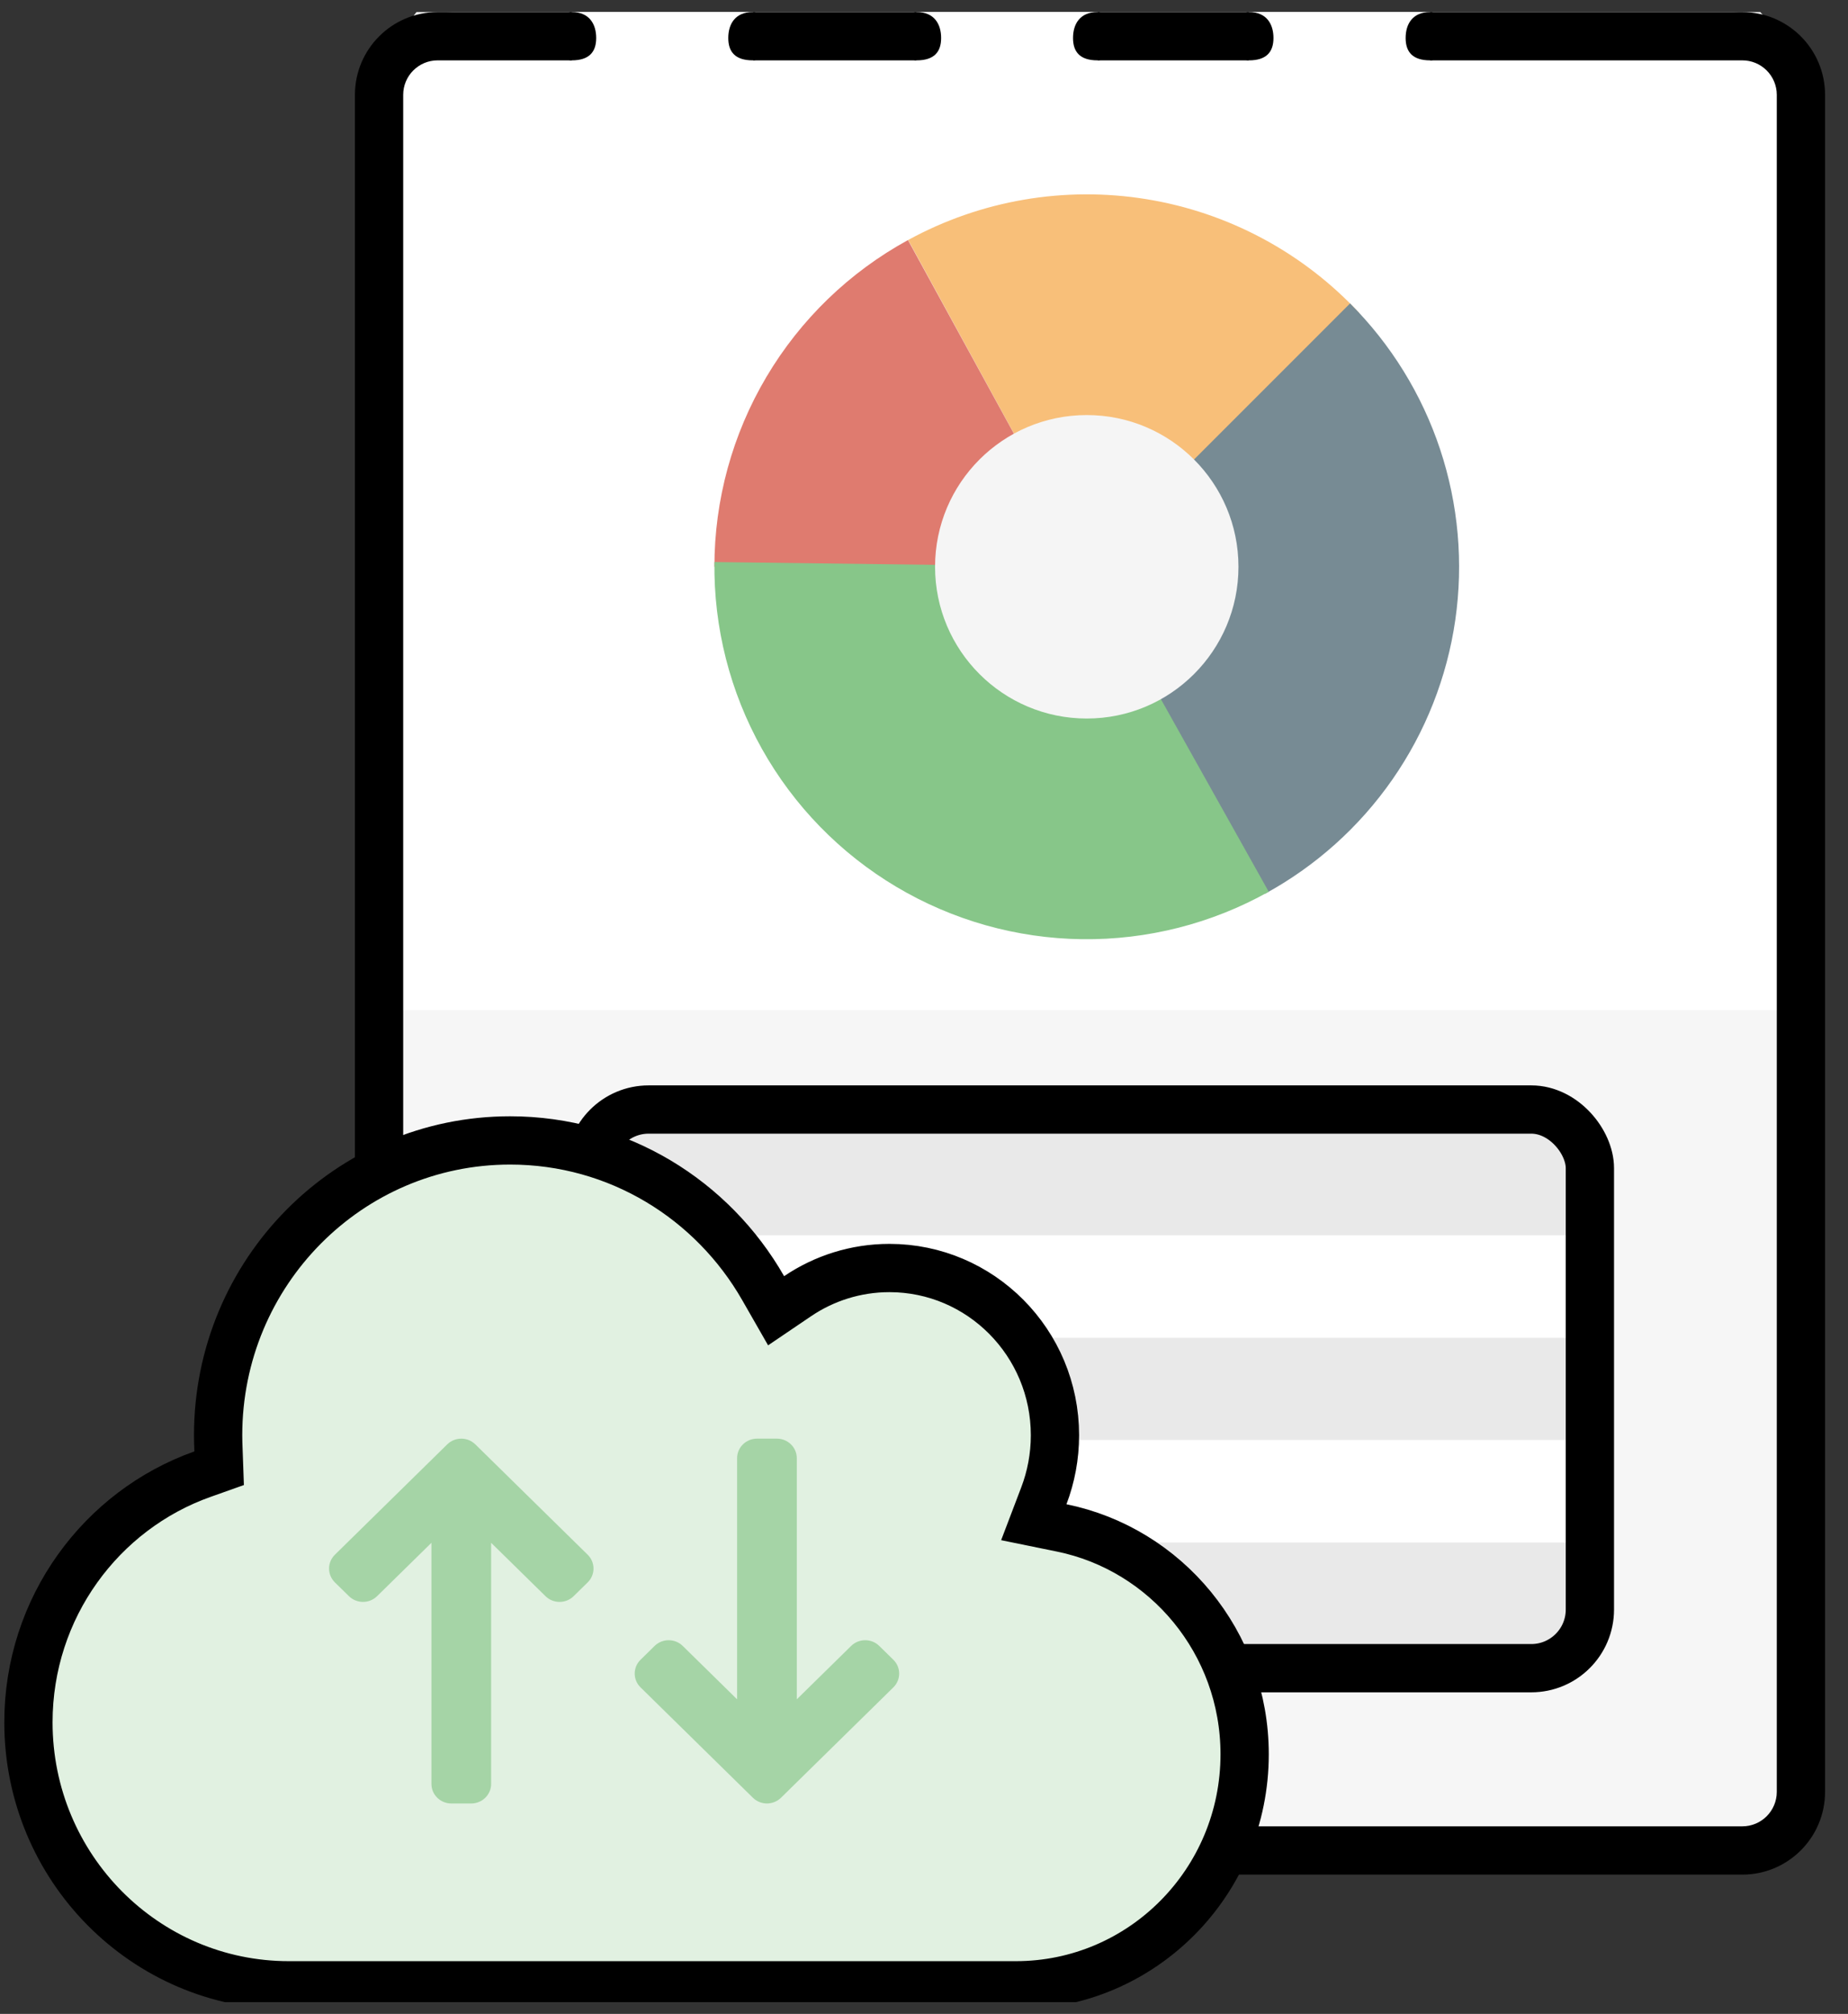
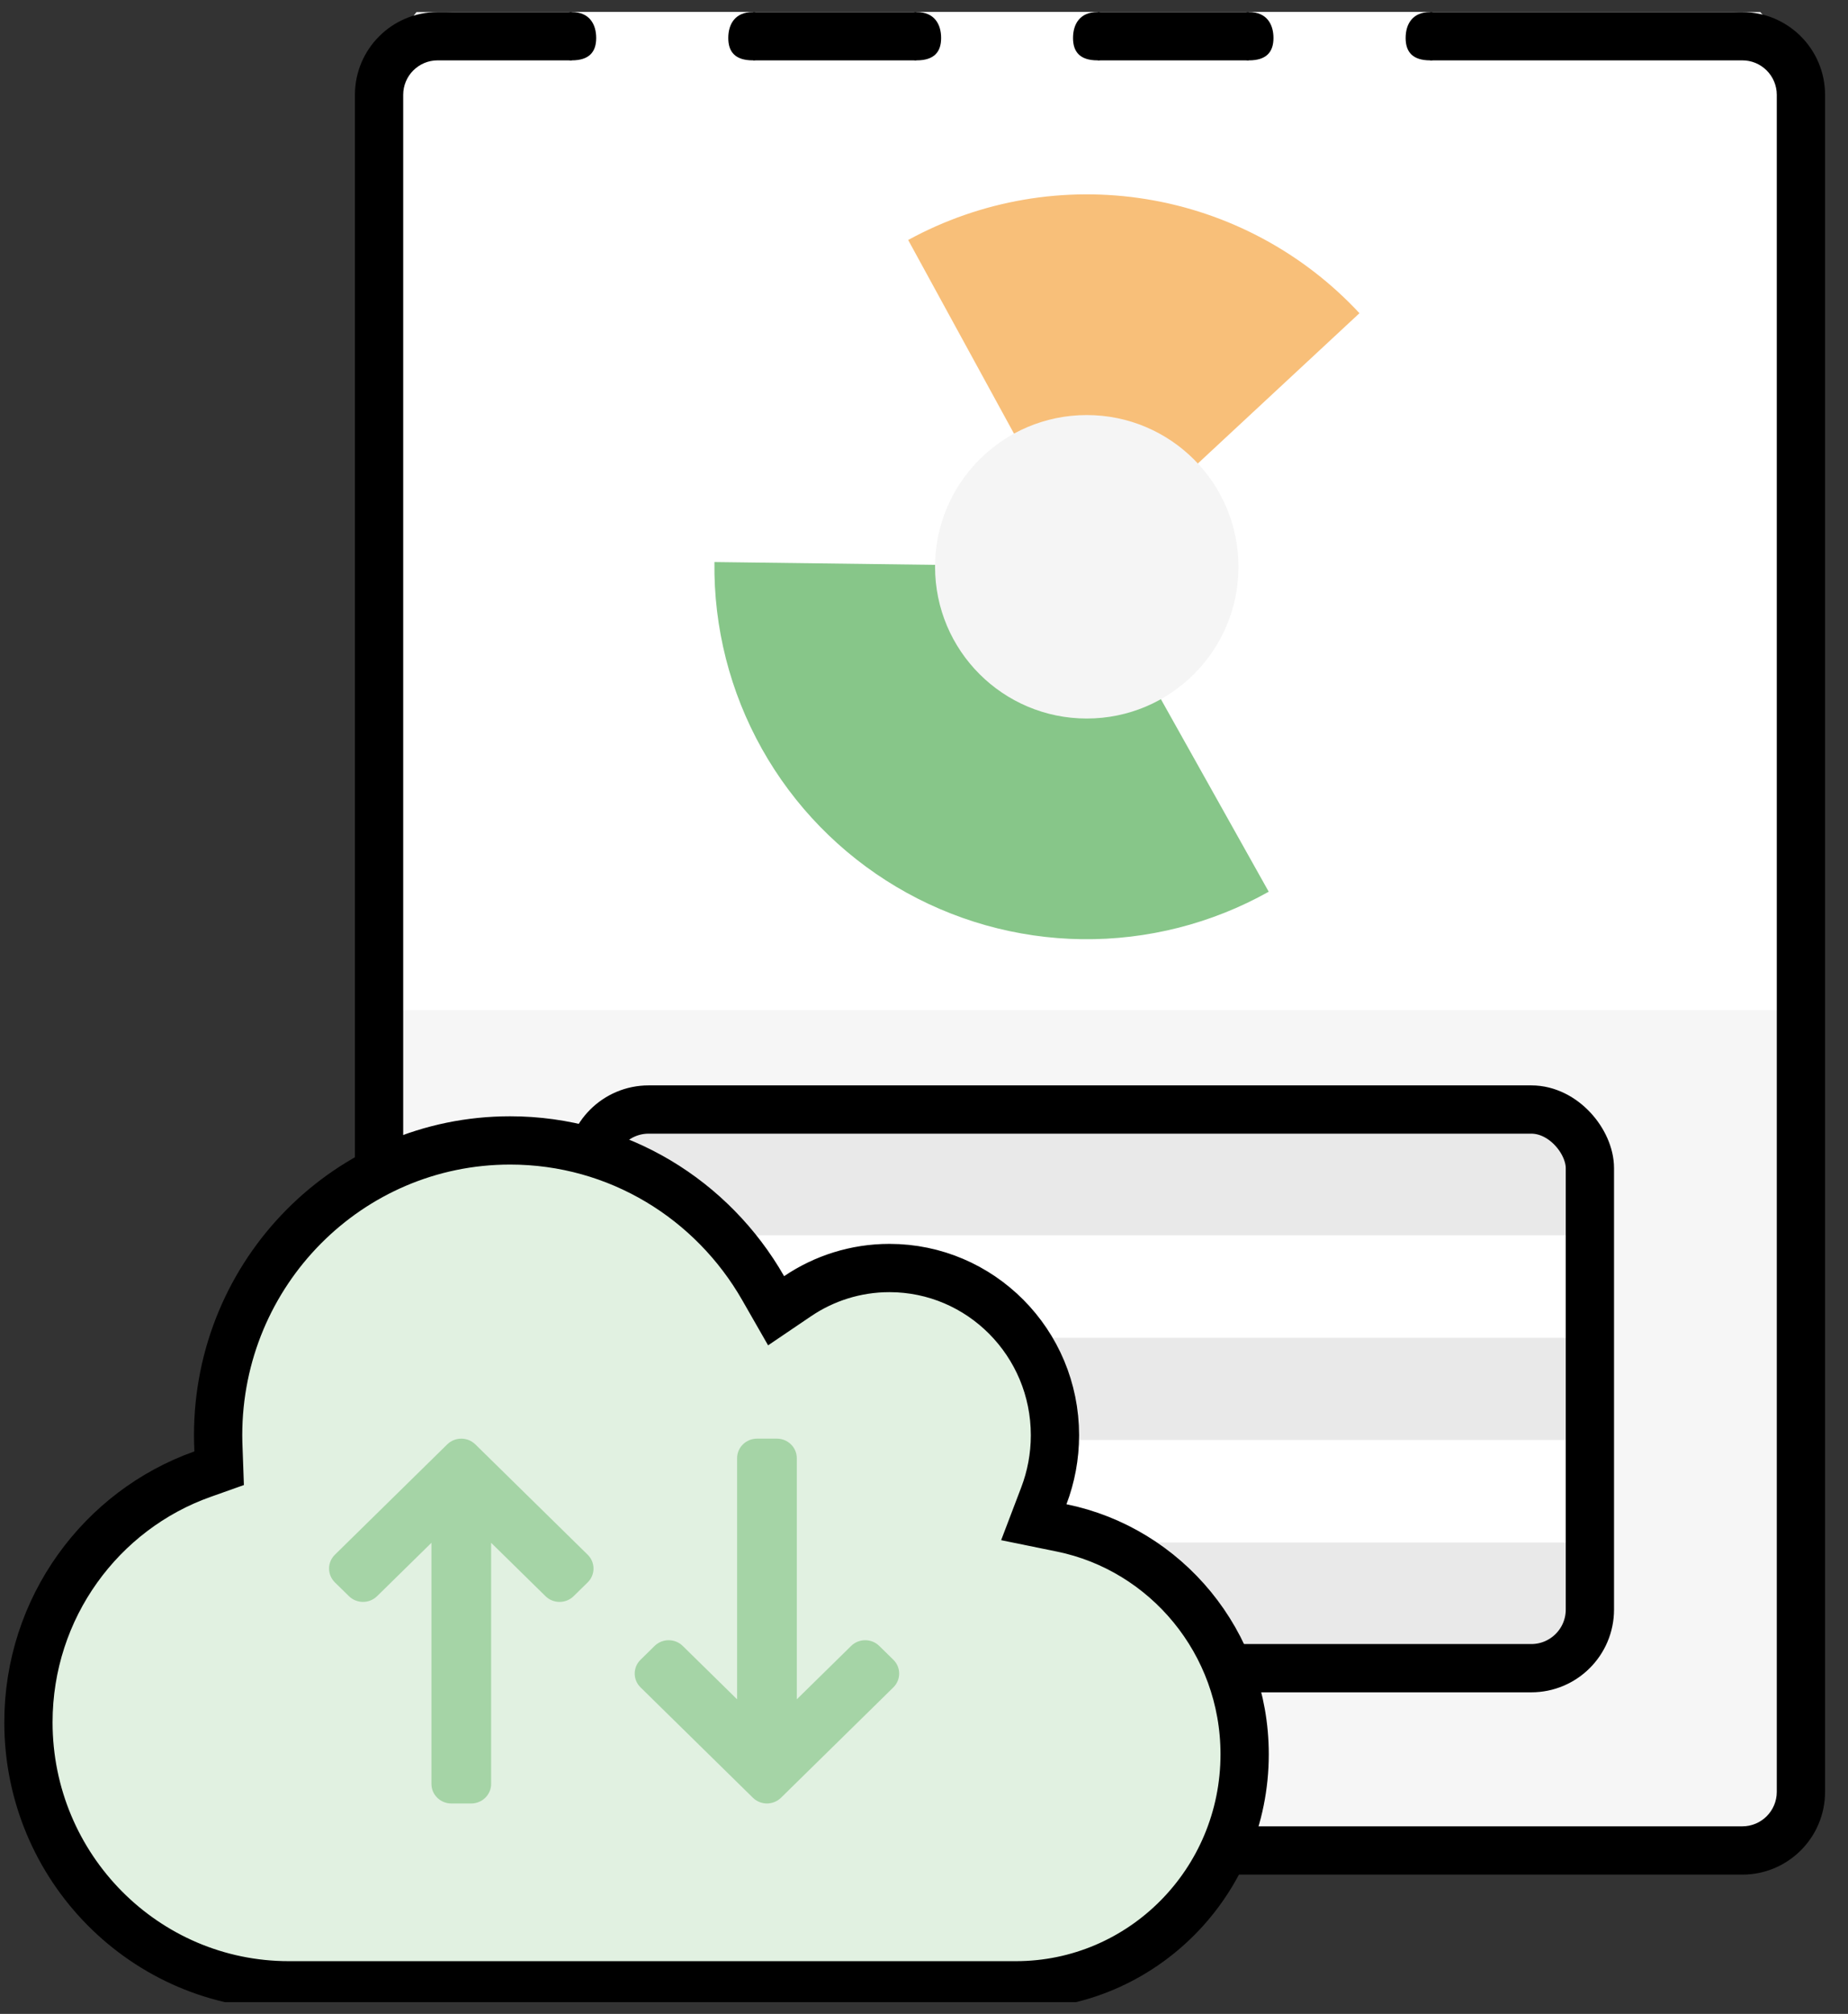
<svg xmlns="http://www.w3.org/2000/svg" width="67" height="73" viewBox="0 0 67 73" fill="none">
  <rect x="0" y="0" width="67" height="73" fill="#333333" stroke="none" />
  <g clip-path="url(#clip0)">
    <path d="M27.593 0.437L20.722 0.437L15.101 0.437L13.539 2.429L13.539 65.622L15.101 67.504L63.82 67.504L65.59 65.622L65.59 2.429L63.82 0.437L52.057 0.437L45.394 0.437L39.981 0.437L33.318 0.437L27.593 0.437Z" fill="#F6F6F6" />
    <path d="M65.73 3.437C65.73 1.78 64.387 0.437 62.73 0.437H16.539C14.882 0.437 13.539 1.78 13.539 3.437V36.615H65.73V3.437Z" fill="white" />
    <path fill-rule="evenodd" clip-rule="evenodd" d="M14.618 3.438L14.618 64.951C14.618 65.641 15.177 66.201 15.868 66.201L63.168 66.201C63.858 66.201 64.418 65.641 64.418 64.951L64.418 3.438C64.418 2.747 63.858 2.188 63.168 2.188L51.854 2.188L51.854 0.438L63.168 0.438C64.824 0.438 66.168 1.781 66.168 3.438L66.168 64.951C66.168 66.607 64.825 67.951 63.168 67.951L15.868 67.951C14.211 67.951 12.868 66.607 12.868 64.951L12.868 3.438C12.868 1.781 14.211 0.438 15.868 0.438L20.727 0.438L20.727 2.188L15.868 2.188C15.177 2.188 14.618 2.747 14.618 3.438ZM45.269 0.438L45.269 2.188L39.804 2.188L39.804 0.438L45.269 0.438ZM27.312 2.188L33.219 2.188L33.219 0.438L27.312 0.438L27.312 2.188Z" fill="black" />
    <path d="M21.615 1.378C21.615 0.882 21.375 0.437 20.727 0.437C20.08 0.437 20.083 2.188 20.727 2.188C21.371 2.188 21.615 1.874 21.615 1.378Z" fill="black" />
    <path d="M34.121 1.378C34.121 0.882 33.88 0.437 33.233 0.437C32.585 0.437 32.588 2.188 33.233 2.188C33.877 2.188 34.121 1.874 34.121 1.378Z" fill="black" />
    <path d="M46.17 1.378C46.17 0.882 45.929 0.437 45.282 0.437C44.634 0.437 44.637 2.188 45.282 2.188C45.926 2.188 46.17 1.874 46.17 1.378Z" fill="black" />
    <path d="M26.404 1.378C26.404 0.882 26.645 0.437 27.293 0.437C27.94 0.437 27.937 2.188 27.293 2.188C26.648 2.188 26.404 1.874 26.404 1.378Z" fill="black" />
    <path d="M38.903 1.378C38.903 0.882 39.144 0.437 39.791 0.437C40.438 0.437 40.435 2.188 39.791 2.188C39.147 2.188 38.903 1.874 38.903 1.378Z" fill="black" />
    <path d="M50.962 1.378C50.962 0.882 51.203 0.437 51.851 0.437C52.498 0.437 52.495 2.188 51.851 2.188C51.206 2.188 50.962 1.874 50.962 1.378Z" fill="black" />
    <path d="M32.926 8.699C35.56 7.259 38.599 6.738 41.562 7.219C44.525 7.699 47.244 9.154 49.288 11.353L39.401 20.545L32.926 8.699Z" fill="#F8BF79" />
-     <path d="M48.947 10.999C50.431 12.483 51.549 14.293 52.211 16.285C52.873 18.278 53.062 20.397 52.762 22.475C52.462 24.552 51.681 26.532 50.482 28.255C49.283 29.978 47.699 31.398 45.855 32.402L39.401 20.545L48.947 10.999Z" fill="#778B94" />
-     <path d="M25.901 20.545C25.901 18.123 26.552 15.745 27.787 13.662C29.022 11.578 30.794 9.865 32.919 8.702L39.401 20.545L25.901 20.545Z" fill="#DF7B6F" />
    <path d="M45.998 32.323C43.931 33.481 41.595 34.074 39.226 34.044C36.857 34.013 34.538 33.359 32.501 32.148C30.464 30.937 28.782 29.212 27.624 27.145C26.465 25.078 25.872 22.742 25.902 20.373L39.401 20.545L45.998 32.323Z" fill="#87C689" />
    <circle cx="39.401" cy="20.545" r="5.5" transform="rotate(-180 39.401 20.545)" fill="#F5F5F5" />
    <rect x="21.555" y="40.463" width="35.865" height="19.875" fill="white" />
    <rect x="21.618" y="41.072" width="35.802" height="3.703" fill="#E9E9E9" />
    <rect x="21.618" y="48.492" width="35.802" height="3.703" fill="#E9E9E9" />
    <rect x="21.618" y="55.912" width="35.802" height="3.703" fill="#E9E9E9" />
    <rect x="21.392" y="40.218" width="36.25" height="20.25" rx="2.125" stroke="black" stroke-width="1.75" />
    <path d="M37.847 54.215L37.481 55.177L38.49 55.383C42.268 56.153 45.125 59.533 45.125 63.588C45.125 68.221 41.405 71.963 36.831 71.963H10.471C5.267 71.963 1.031 67.701 1.031 62.431C1.031 58.271 3.67 54.737 7.34 53.435L7.945 53.22L7.922 52.578C7.914 52.381 7.908 52.202 7.908 52.025C7.908 46.113 12.652 41.338 18.494 41.338C22.412 41.338 25.833 43.483 27.669 46.693L28.138 47.512L28.919 46.983C29.869 46.34 31.017 45.963 32.247 45.963C35.553 45.963 38.248 48.671 38.248 52.025C38.248 52.798 38.104 53.538 37.847 54.215Z" fill="#E1F1E1" stroke="black" stroke-width="1.75" />
    <path d="M13.671 57.858L15.642 55.923V64.663C15.642 65.055 15.965 65.372 16.363 65.372H17.085C17.483 65.372 17.806 65.055 17.806 64.663V55.923L19.777 57.858C20.058 58.135 20.515 58.135 20.797 57.858L21.307 57.358C21.588 57.081 21.588 56.632 21.307 56.356L17.234 52.356C16.952 52.079 16.496 52.079 16.214 52.356L12.141 56.356C11.86 56.632 11.86 57.081 12.141 57.358L12.651 57.858C12.933 58.135 13.39 58.135 13.671 57.858V57.858Z" fill="#A5D4A6" />
    <path d="M30.858 59.662L28.888 61.597L28.888 52.857C28.888 52.465 28.565 52.148 28.166 52.148L27.445 52.148C27.047 52.148 26.724 52.465 26.724 52.857L26.724 61.597L24.753 59.662C24.471 59.385 24.015 59.385 23.733 59.662L23.223 60.163C22.941 60.439 22.941 60.888 23.223 61.164L27.296 65.164C27.577 65.441 28.034 65.441 28.316 65.164L32.389 61.164C32.67 60.888 32.67 60.439 32.389 60.163L31.878 59.662C31.597 59.385 31.14 59.385 30.858 59.662V59.662Z" fill="#A5D4A6" />
  </g>
  <defs>
    <clipPath id="clip0">
      <path d="M0.156 0.437H66.168V72.575H0.156V0.437Z" fill="white" />
    </clipPath>
  </defs>
</svg>